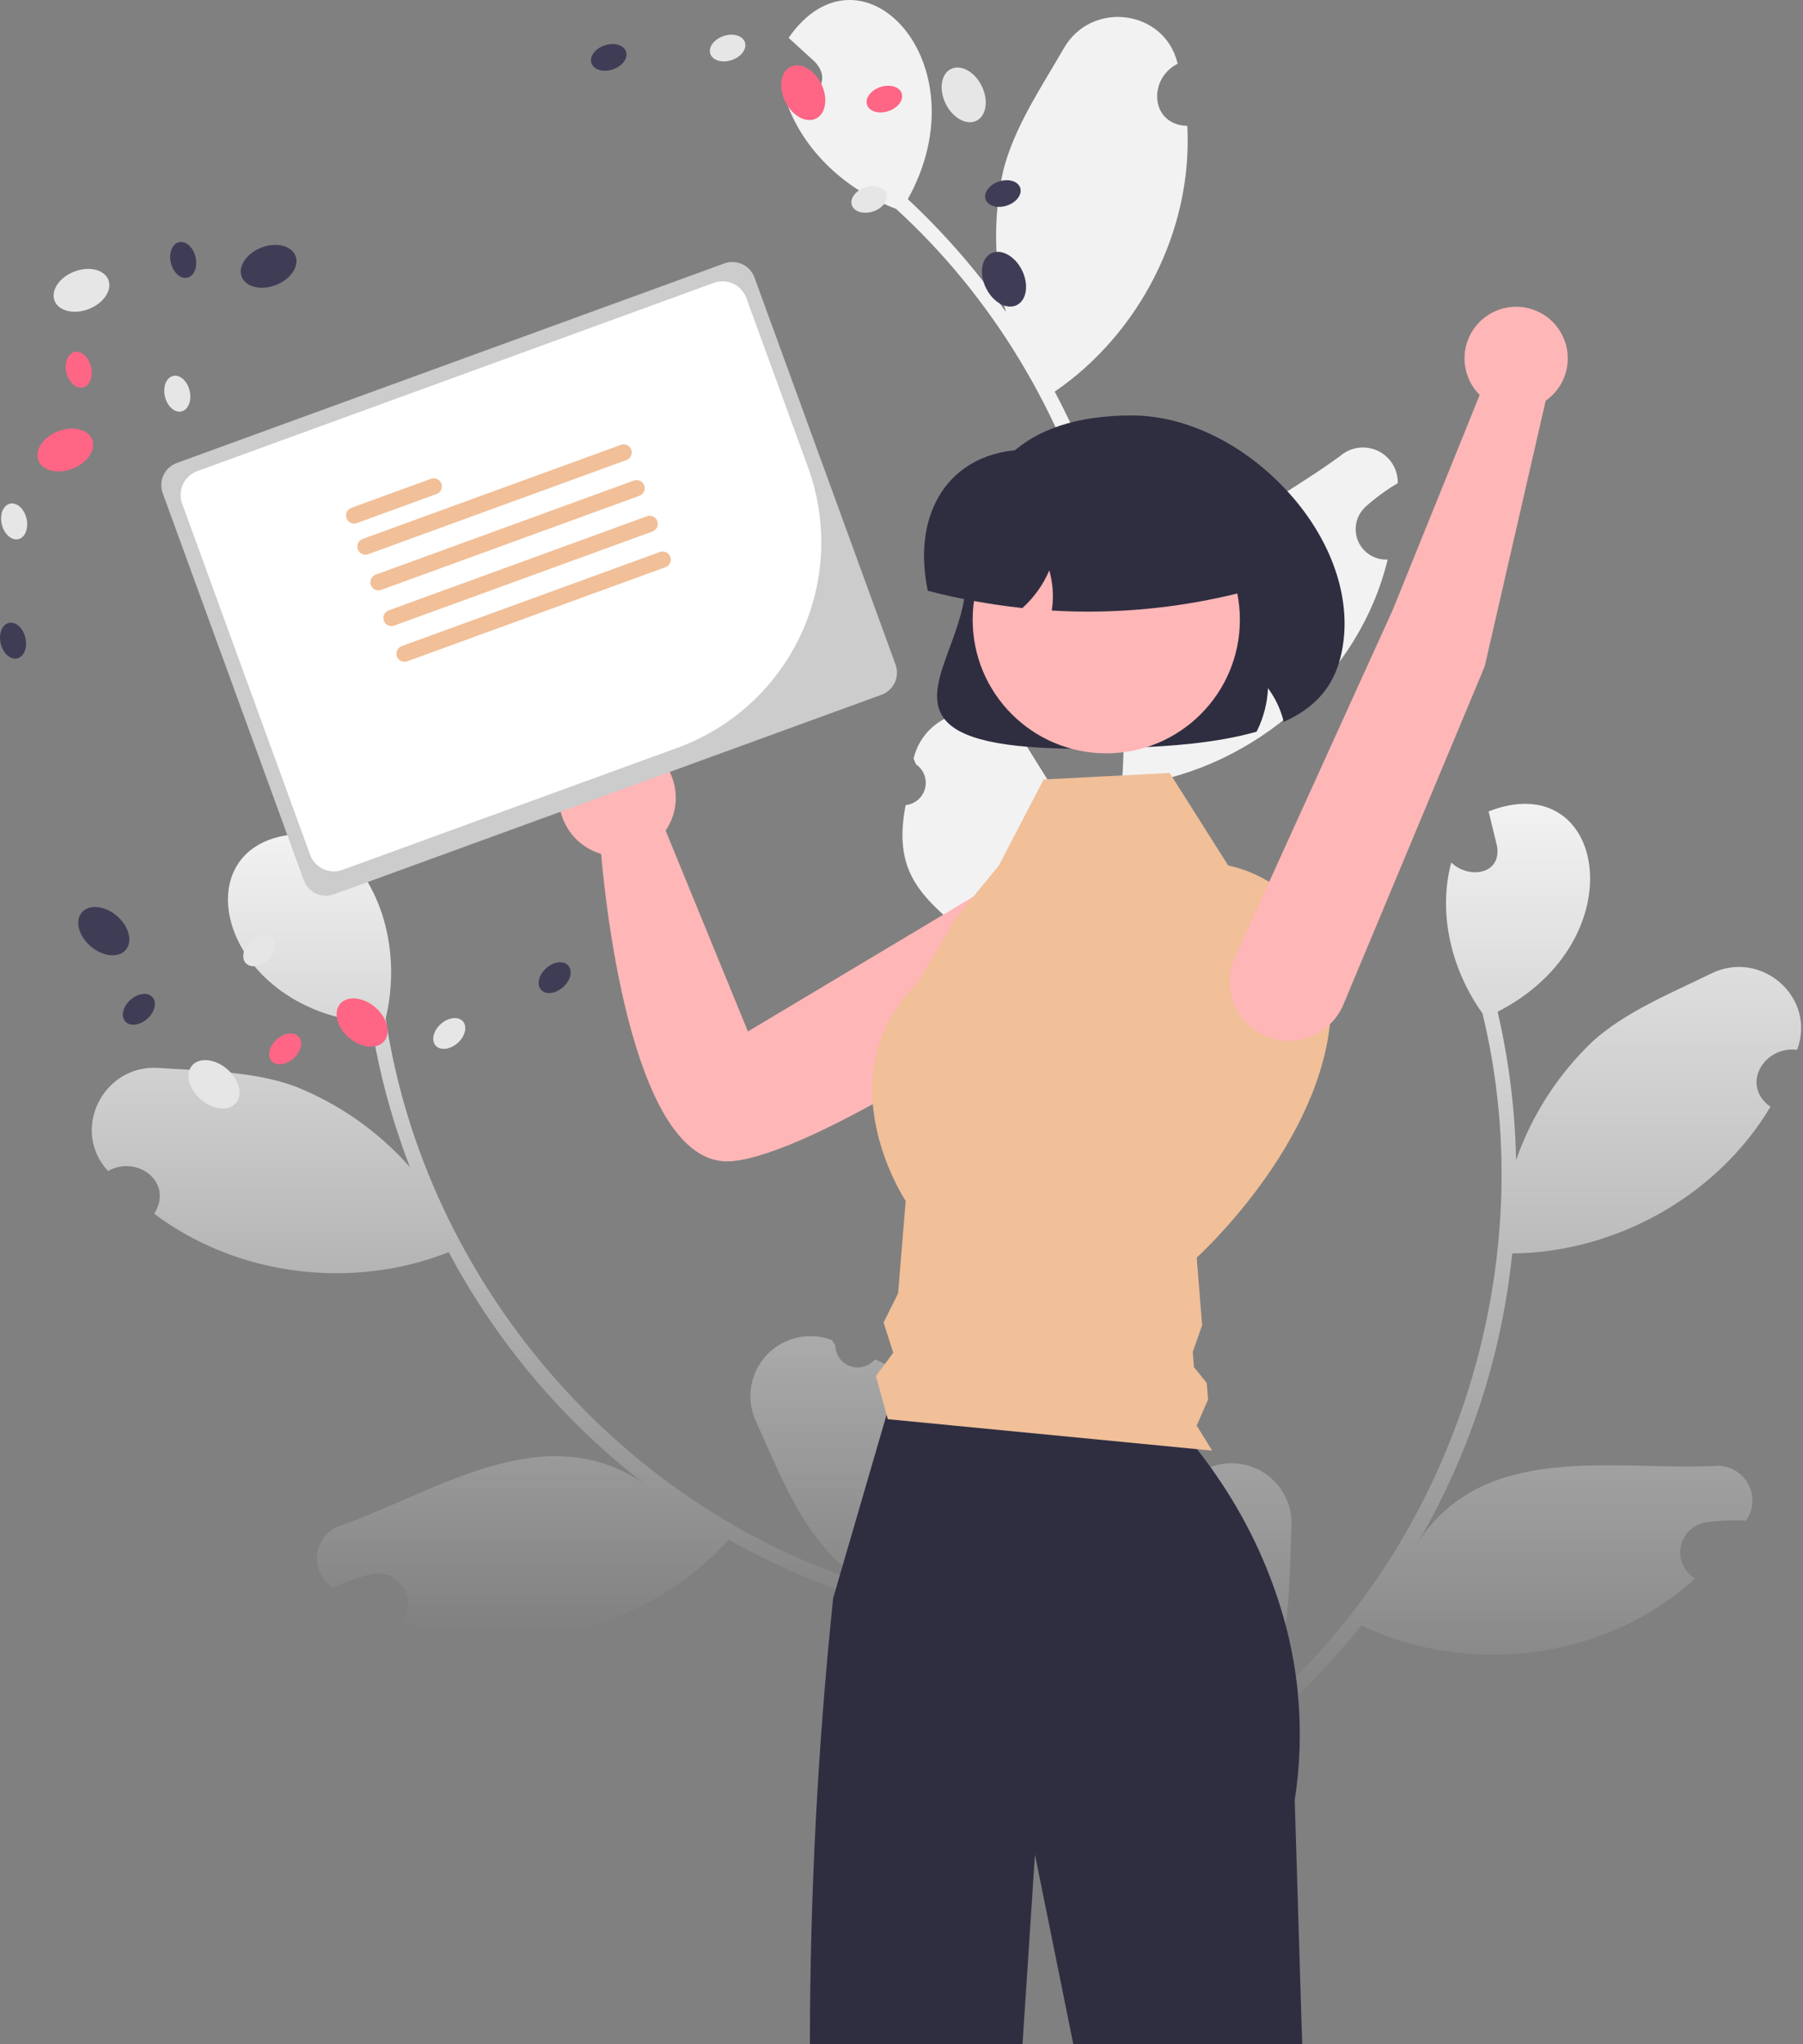
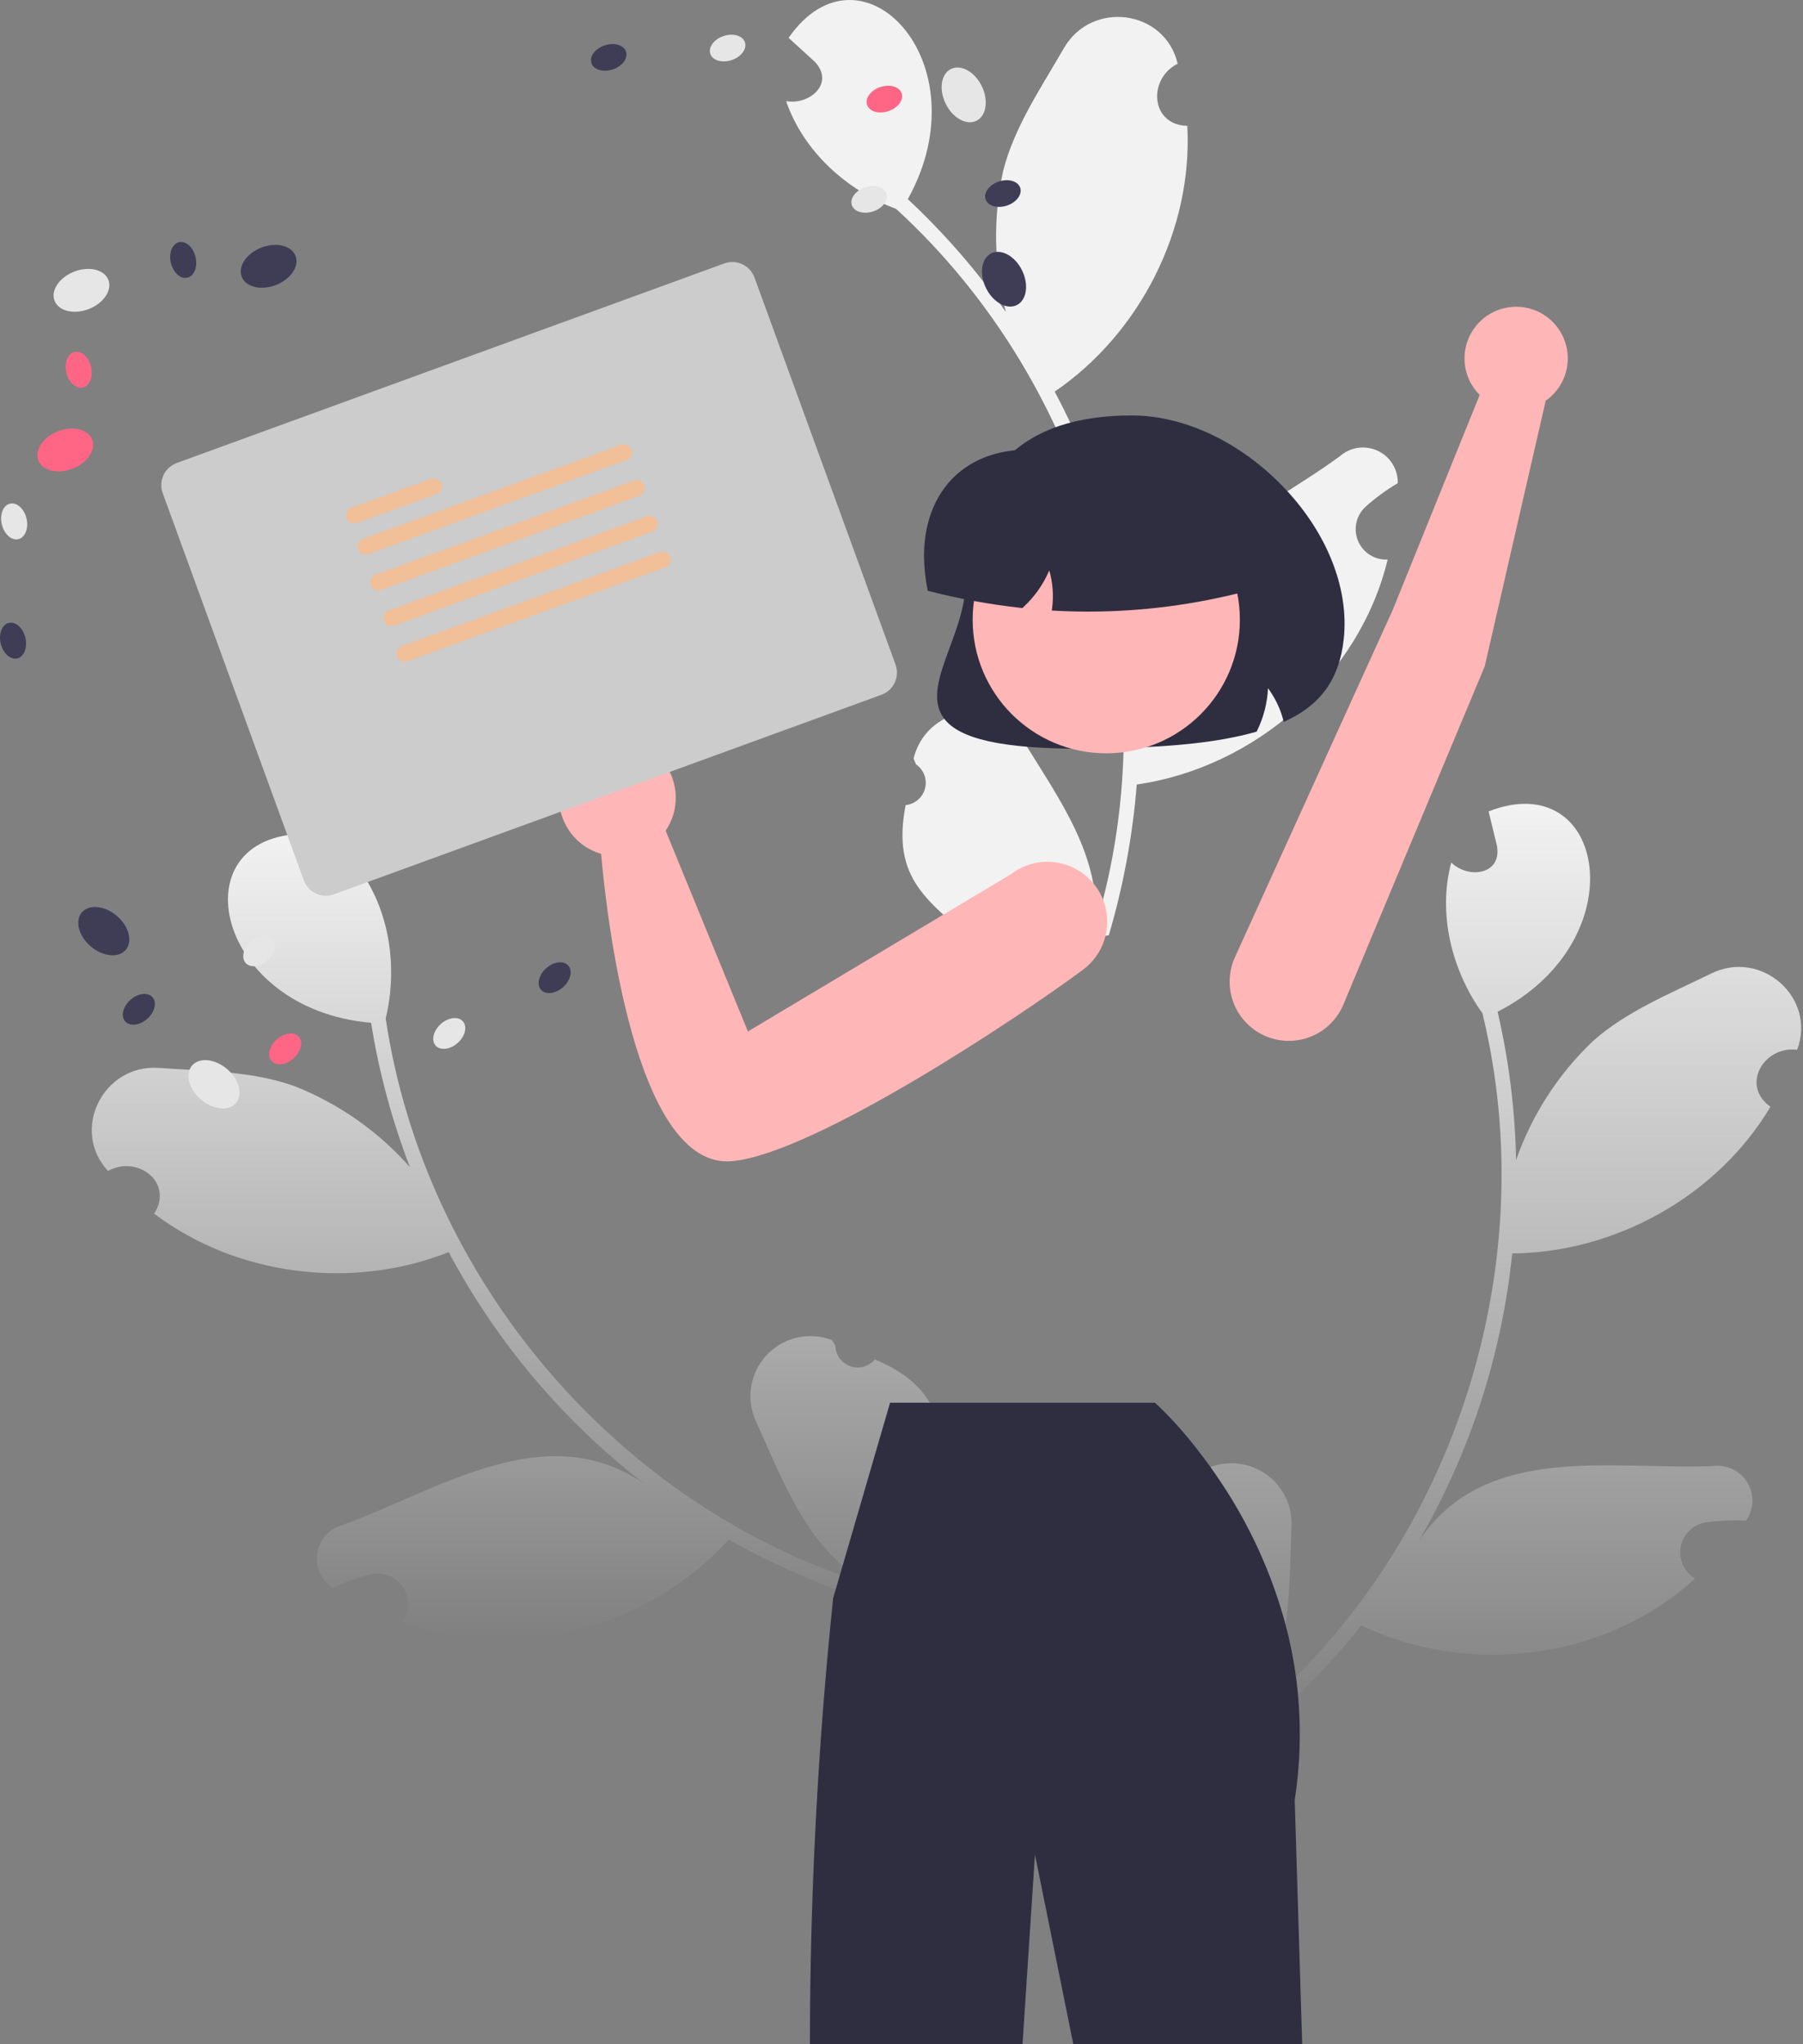
<svg xmlns="http://www.w3.org/2000/svg" width="441" height="500" viewBox="0 0 441 500" fill="none">
  <rect x="0" y="0" width="441" height="500" fill="#808080" stroke="none" />
  <g clip-path="url(#clip0_1015_275)">
    <path d="M283.237 370.185C284.226 370.713 285.353 370.925 286.466 370.791C287.579 370.657 288.624 370.184 289.46 369.437C290.295 368.689 290.88 367.703 291.137 366.612C291.393 365.52 291.307 364.376 290.892 363.335C291.003 362.781 291.083 362.383 291.194 361.829C293.333 359.833 296.02 358.521 298.909 358.061C301.799 357.601 304.76 358.015 307.413 359.249C310.066 360.483 312.29 362.481 313.8 364.987C315.31 367.494 316.037 370.394 315.888 373.316C315.211 389.796 316.025 407.578 305.071 420.864C355.064 380.012 377.858 310.42 362.591 247.827C355.1 237.389 351.605 223.522 354.965 210.955C359.18 215.055 367.398 213.954 366.143 206.856C365.469 204.051 364.772 201.254 364.098 198.449C392.892 187.213 400.409 230.027 366.302 247.458C369.069 259.358 370.584 271.515 370.823 283.73C374.674 272.716 381.084 262.773 389.527 254.719C397.701 247.36 408.509 243.032 418.565 238.094C430.801 232.07 444.38 244.013 439.563 256.763C431.417 255.721 425.654 265.457 433.045 270.689C420.063 292.491 395.171 306.349 369.879 306.569C367.321 331.448 359.491 355.495 346.908 377.108C363.065 352.541 394.332 359.614 419.042 358.567C420.682 358.361 422.346 358.636 423.832 359.359C425.318 360.081 426.561 361.221 427.411 362.639C428.26 364.056 428.678 365.69 428.614 367.342C428.551 368.993 428.008 370.59 427.052 371.938C423.801 371.747 420.54 371.88 417.315 372.334C415.799 372.559 414.389 373.247 413.279 374.304C412.169 375.362 411.413 376.737 411.115 378.241C410.817 379.745 410.991 381.304 411.614 382.705C412.237 384.106 413.278 385.28 414.594 386.066C392.918 405.937 359.33 410.209 332.968 397.529C325.174 407.346 316.381 416.327 306.731 424.327L267.539 405.645C267.606 405.142 267.694 404.632 267.775 404.137C271.294 406.094 275.039 407.613 278.928 408.66C274.747 392.721 270.088 383.386 283.235 370.185H283.237Z" fill="url(#paint0_linear_1015_275)" />
    <path d="M213.985 332.481C213.268 333.343 212.304 333.964 211.223 334.26C210.142 334.556 208.996 334.513 207.94 334.135C206.884 333.758 205.97 333.066 205.321 332.151C204.672 331.237 204.32 330.146 204.312 329.025C204 328.554 203.776 328.215 203.464 327.744C200.73 326.702 197.747 326.5 194.897 327.164C192.048 327.829 189.461 329.329 187.47 331.472C185.478 333.616 184.172 336.305 183.719 339.196C183.266 342.086 183.687 345.047 184.927 347.697C191.77 362.704 197.724 379.48 212.88 387.652C151.171 368.676 103.81 312.822 94.339 249.095C97.34 236.602 95.345 222.441 87.494 212.07C85.136 217.457 77.11 219.537 75.596 212.49C75.161 209.638 74.752 206.784 74.318 203.932C43.413 204.388 52.6 246.874 90.763 250.153C92.689 262.217 95.871 274.047 100.258 285.45C92.537 276.702 82.85 269.912 71.993 265.638C61.647 261.905 50.004 261.974 38.829 261.194C25.224 260.23 17.153 276.413 26.424 286.404C33.574 282.367 42.584 289.209 37.712 296.843C57.96 312.138 86.241 315.583 109.747 306.247C121.5 328.322 137.823 347.639 157.628 362.91C133.398 346.252 107.109 364.597 83.829 372.948C82.233 373.375 80.795 374.257 79.692 375.487C78.588 376.717 77.867 378.242 77.615 379.875C77.363 381.508 77.592 383.179 78.274 384.685C78.956 386.19 80.061 387.464 81.455 388.352C84.393 386.949 87.464 385.842 90.621 385.046C92.111 384.682 93.676 384.788 95.103 385.348C96.53 385.909 97.749 386.897 98.592 388.178C99.435 389.458 99.862 390.968 99.814 392.5C99.765 394.033 99.244 395.513 98.321 396.737C125.892 406.965 158.61 398.251 178.241 376.564C189.163 382.716 200.694 387.717 212.649 391.485L241.899 359.4C241.647 358.96 241.373 358.521 241.111 358.093C238.591 361.233 235.695 364.052 232.489 366.488C230.349 350.15 231.142 339.747 213.986 332.48L213.985 332.481Z" fill="url(#paint1_linear_1015_275)" />
    <path d="M221.513 196.904C222.629 196.792 223.683 196.339 224.532 195.607C225.381 194.876 225.985 193.9 226.262 192.814C226.539 191.728 226.475 190.583 226.079 189.534C225.683 188.485 224.975 187.583 224.049 186.95C223.833 186.428 223.677 186.054 223.461 185.532C224.123 182.682 225.622 180.095 227.764 178.102C229.907 176.109 232.595 174.801 235.486 174.347C238.376 173.892 241.336 174.311 243.987 175.549C246.638 176.788 248.858 178.79 250.364 181.299C258.99 195.357 269.581 209.665 267.895 226.801C286.619 165.016 266.74 94.535 219.168 51.086C207.13 46.598 196.497 37.034 192.279 24.729C198.065 25.782 204.273 20.286 199.273 15.094C197.15 13.141 195.012 11.208 192.888 9.255C210.527 -16.126 240.638 15.224 222.043 48.711C230.975 57.047 239.011 66.294 246.02 76.301C243.075 65.011 242.853 53.183 245.371 41.79C248.054 31.123 254.613 21.504 260.208 11.798C267.006 -0.025 284.938 2.318 288.048 15.589C280.705 19.265 281.349 30.561 290.402 30.783C291.781 56.12 278.843 81.503 257.97 95.787C269.718 117.866 276.624 142.194 278.23 167.152C277.945 137.749 307.845 126.188 327.774 111.542C329.02 110.456 330.555 109.757 332.191 109.528C333.828 109.3 335.496 109.553 336.991 110.256C338.486 110.959 339.745 112.083 340.612 113.489C341.48 114.895 341.92 116.524 341.878 118.176C339.073 119.83 336.44 121.758 334.016 123.933C332.882 124.965 332.095 126.323 331.764 127.819C331.432 129.316 331.571 130.879 332.162 132.294C332.753 133.708 333.767 134.906 335.065 135.721C336.364 136.537 337.882 136.931 339.413 136.85C332.498 165.431 306.997 187.704 278.043 191.876C277.047 204.371 274.755 216.729 271.204 228.751L228.253 235.094C228.028 234.639 227.817 234.167 227.608 233.71C231.62 233.373 235.577 232.546 239.388 231.247C227.031 220.347 217.958 215.195 221.512 196.905L221.513 196.904Z" fill="#F2F2F2" />
    <path d="M264.711 183.133C245.157 183.133 234.551 180.743 230.847 175.643C227.579 171.142 229.77 165.204 232.307 158.329C234.13 153.387 236.197 147.786 236.197 142.243C236.197 115.281 249.868 101.61 276.83 101.61C290.245 101.61 304.648 108.736 315.36 120.673C325.098 131.524 329.949 144.512 328.669 156.304C327.62 165.976 323.118 172.336 314.502 176.322L313.998 176.555L313.855 176.018C313.111 173.243 311.852 170.631 310.143 168.321C309.976 171.948 309.062 175.501 307.457 178.758L307.365 178.943L307.167 179C297.415 181.778 285.841 182.531 276.848 182.875C272.471 183.046 268.425 183.132 264.711 183.133Z" fill="#2F2E41" />
    <path d="M270.041 220.699C269.292 218.496 268.027 216.503 266.354 214.886C264.68 213.27 262.645 212.075 260.417 211.403C258.189 210.73 255.833 210.598 253.545 211.019C251.256 211.439 249.1 212.399 247.257 213.819L182.938 252.273L162.812 203.165C164.512 200.671 165.379 197.702 165.288 194.685C165.196 191.668 164.152 188.757 162.304 186.37C160.456 183.983 157.9 182.243 155.002 181.398C152.104 180.554 149.013 180.649 146.172 181.67C143.331 182.692 140.887 184.586 139.19 187.082C137.492 189.578 136.629 192.548 136.724 195.565C136.819 198.582 137.866 201.492 139.717 203.877C141.567 206.261 144.126 207.999 147.025 208.84C148.265 223.001 155.159 286.296 179.142 283.995C199.3 282.061 249.363 248.721 264.912 237.161C267.399 235.313 269.236 232.724 270.158 229.765C271.08 226.807 271.039 223.632 270.041 220.699Z" fill="#FFB6B6" />
    <path d="M318.509 500H262.529L253.142 453.585L250.097 500H198.096C198.116 463.55 200.014 427.125 203.784 390.87L204.429 388.675L205.447 385.163L206.092 382.958L216.852 346.006L217.702 343.073H282.5C286.229 346.575 289.668 350.374 292.785 354.431C293.84 355.776 294.942 357.233 296.073 358.803C296.857 359.914 297.67 361.082 298.483 362.306C305.703 373.054 311.1 384.921 314.456 397.427V397.437C315.025 399.576 315.53 401.765 315.969 404.003V404.013C316.361 406.002 316.707 408.02 316.978 410.084C317.183 411.588 317.361 413.111 317.491 414.652C318.27 423.191 317.997 431.793 316.679 440.265L318.509 500Z" fill="#2F2E41" />
    <path d="M21.702 75.587C25.337 74.18 27.491 70.989 26.512 68.46C25.533 65.931 21.792 65.022 18.157 66.429C14.521 67.836 12.368 71.027 13.347 73.556C14.326 76.085 18.067 76.995 21.702 75.587Z" fill="#E6E6E6" />
    <path d="M67.475 69.716C71.111 68.308 73.264 65.117 72.285 62.588C71.306 60.059 67.566 59.15 63.93 60.557C60.295 61.964 58.141 65.155 59.12 67.684C60.099 70.213 63.84 71.123 67.475 69.716Z" fill="#3F3D56" />
    <path d="M17.733 114.64C21.369 113.233 23.522 110.042 22.543 107.513C21.564 104.984 17.824 104.074 14.188 105.482C10.553 106.889 8.399 110.08 9.378 112.609C10.357 115.138 14.098 116.047 17.733 114.64Z" fill="#FF6584" />
    <path d="M4.491 131.866C6.159 131.472 7.051 129.208 6.483 126.81C5.916 124.413 4.104 122.789 2.436 123.184C0.768 123.579 -0.124 125.843 0.444 128.24C1.011 130.638 2.823 132.261 4.491 131.866Z" fill="#E6E6E6" />
    <path d="M4.217 161.031C5.885 160.636 6.777 158.373 6.21 155.975C5.642 153.578 3.83 151.954 2.162 152.349C0.495 152.744 -0.397 155.007 0.17 157.405C0.738 159.802 2.55 161.426 4.217 161.031Z" fill="#3F3D56" />
-     <path d="M44.393 100.624C46.061 100.229 46.953 97.966 46.386 95.568C45.818 93.171 44.006 91.547 42.338 91.942C40.67 92.337 39.778 94.6 40.346 96.998C40.913 99.395 42.725 101.019 44.393 100.624Z" fill="#E6E6E6" />
    <path d="M20.284 94.77C21.952 94.375 22.844 92.112 22.276 89.714C21.709 87.317 19.897 85.693 18.229 86.088C16.561 86.483 15.669 88.746 16.236 91.144C16.804 93.541 18.616 95.165 20.284 94.77Z" fill="#FF6584" />
    <path d="M45.837 67.914C47.505 67.519 48.397 65.256 47.829 62.858C47.261 60.461 45.45 58.837 43.782 59.232C42.114 59.627 41.222 61.89 41.789 64.288C42.357 66.685 44.169 68.309 45.837 67.914Z" fill="#3F3D56" />
    <path d="M57.722 269.769C59.48 267.704 58.498 263.981 55.53 261.454C52.561 258.928 48.73 258.553 46.972 260.618C45.214 262.683 46.196 266.406 49.164 268.933C52.133 271.46 55.964 271.834 57.722 269.769Z" fill="#E6E6E6" />
    <path d="M30.763 232.313C32.521 230.248 31.539 226.525 28.571 223.998C25.602 221.471 21.771 221.097 20.013 223.162C18.255 225.227 19.237 228.95 22.205 231.477C25.174 234.003 29.005 234.378 30.763 232.313Z" fill="#3F3D56" />
-     <path d="M93.952 254.665C95.71 252.6 94.729 248.877 91.76 246.35C88.792 243.824 84.96 243.449 83.202 245.514C81.445 247.579 82.426 251.302 85.395 253.829C88.363 256.356 92.195 256.73 93.952 254.665Z" fill="#FF6584" />
    <path d="M111.953 255.079C113.791 253.438 114.356 251.072 113.215 249.793C112.074 248.514 109.658 248.808 107.82 250.448C105.982 252.089 105.417 254.455 106.559 255.734C107.7 257.013 110.115 256.719 111.953 255.079Z" fill="#E6E6E6" />
    <path d="M137.729 241.431C139.567 239.791 140.132 237.424 138.99 236.146C137.849 234.867 135.434 235.16 133.596 236.801C131.758 238.442 131.193 240.808 132.334 242.087C133.475 243.365 135.891 243.072 137.729 241.431Z" fill="#3F3D56" />
    <path d="M65.481 234.866C67.319 233.225 67.884 230.859 66.742 229.58C65.601 228.302 63.186 228.595 61.348 230.235C59.51 231.876 58.945 234.243 60.086 235.521C61.227 236.8 63.642 236.507 65.481 234.866Z" fill="#E6E6E6" />
    <path d="M71.811 258.853C73.649 257.213 74.214 254.846 73.072 253.567C71.931 252.289 69.516 252.582 67.678 254.223C65.84 255.863 65.275 258.23 66.416 259.508C67.557 260.787 69.973 260.494 71.811 258.853Z" fill="#FF6584" />
    <path d="M36.028 249.17C37.866 247.53 38.431 245.163 37.289 243.885C36.148 242.606 33.733 242.899 31.895 244.54C30.056 246.181 29.492 248.547 30.633 249.826C31.774 251.104 34.189 250.811 36.028 249.17Z" fill="#3F3D56" />
    <path d="M238.83 29.539C241.263 28.342 241.841 24.536 240.121 21.038C238.401 17.539 235.033 15.674 232.6 16.871C230.166 18.067 229.588 21.873 231.308 25.372C233.029 28.87 236.396 30.735 238.83 29.539Z" fill="#E6E6E6" />
    <path d="M248.689 74.622C251.123 73.425 251.701 69.619 249.98 66.121C248.26 62.623 244.893 60.757 242.459 61.954C240.025 63.151 239.447 66.957 241.168 70.455C242.888 73.953 246.256 75.819 248.689 74.622Z" fill="#3F3D56" />
-     <path d="M199.578 29.006C202.011 27.809 202.59 24.003 200.869 20.505C199.149 17.007 195.781 15.141 193.348 16.338C190.914 17.535 190.336 21.341 192.057 24.839C193.777 28.337 197.144 30.203 199.578 29.006Z" fill="#FF6584" />
    <path d="M178.947 14.699C181.286 13.924 182.744 11.976 182.205 10.349C181.666 8.722 179.333 8.032 176.994 8.808C174.656 9.583 173.197 11.53 173.736 13.157C174.276 14.784 176.609 15.474 178.947 14.699Z" fill="#E6E6E6" />
    <path d="M149.871 16.983C152.21 16.208 153.668 14.26 153.129 12.633C152.59 11.007 150.257 10.316 147.918 11.092C145.579 11.867 144.121 13.814 144.66 15.441C145.2 17.068 147.533 17.758 149.871 16.983Z" fill="#3F3D56" />
    <path d="M213.567 51.71C215.905 50.935 217.364 48.987 216.824 47.361C216.285 45.734 213.952 45.043 211.613 45.819C209.275 46.594 207.816 48.541 208.356 50.168C208.895 51.795 211.228 52.485 213.567 51.71Z" fill="#E6E6E6" />
    <path d="M217.285 27.182C219.624 26.407 221.082 24.459 220.543 22.832C220.004 21.206 217.671 20.515 215.332 21.291C212.993 22.066 211.535 24.013 212.074 25.64C212.614 27.267 214.947 27.957 217.285 27.182Z" fill="#FF6584" />
    <path d="M246.277 50.283C248.616 49.508 250.075 47.561 249.535 45.934C248.996 44.307 246.663 43.617 244.324 44.392C241.986 45.167 240.527 47.115 241.066 48.742C241.606 50.368 243.939 51.059 246.277 50.283Z" fill="#3F3D56" />
-     <path d="M255.254 190.639L286.094 189.05L300.418 211.684C300.418 211.684 327.37 216.19 325.502 247.949C323.634 279.708 292.71 307.577 292.71 307.577L294.032 324.116L291.736 330.676L292.03 334.359L295.162 338.26L295.485 342.294L292.71 348.677L296.483 354.789L217.147 347.102L214.246 336.534L218.478 330.859L216.114 323.457L219.668 316.337L221.521 293.722C221.521 293.722 201.248 263.263 224.521 240.323L233.862 224.443L244.314 211.691L255.254 190.639Z" fill="#F1BF98" />
    <path d="M270.585 184.248C288.633 184.248 303.263 169.617 303.263 151.569C303.263 133.521 288.633 118.891 270.585 118.891C252.537 118.891 237.906 133.521 237.906 151.569C237.906 169.617 252.537 184.248 270.585 184.248Z" fill="#FFB6B6" />
    <path d="M266.21 149.588C263.394 149.588 260.58 149.509 257.767 149.35L257.264 149.322L257.33 148.823C257.745 145.704 257.511 142.533 256.645 139.508C255.174 142.952 252.985 146.043 250.225 148.575L250.069 148.718L249.859 148.695C242.22 147.859 234.65 146.479 227.207 144.564L226.922 144.491L226.865 144.202C226.309 141.473 226.022 138.695 226.006 135.91C226.006 127.208 229.161 119.884 234.89 115.287C241.125 110.283 250.064 108.744 260.067 110.951H292.055C295.572 110.955 298.944 112.354 301.43 114.84C303.917 117.327 305.316 120.698 305.32 124.215V144.472L304.971 144.563C292.319 147.888 279.292 149.577 266.21 149.588Z" fill="#2F2E41" />
    <path d="M43.231 113.239C41.799 113.763 40.633 114.833 39.989 116.215C39.346 117.598 39.276 119.179 39.797 120.612L74.305 215.3C74.829 216.732 75.899 217.897 77.282 218.541C78.664 219.185 80.245 219.254 81.678 218.734L215.611 169.923C217.043 169.399 218.209 168.329 218.852 166.947C219.496 165.564 219.565 163.983 219.045 162.55L184.537 67.862C184.013 66.43 182.943 65.265 181.56 64.621C180.178 63.977 178.597 63.908 177.164 64.428L43.231 113.239Z" fill="#CCCCCC" />
-     <path d="M165.763 182.869L83.782 212.746C82.239 213.307 80.538 213.232 79.05 212.539C77.562 211.846 76.41 210.591 75.847 209.05L44.548 123.169C43.988 121.627 44.062 119.925 44.755 118.437C45.448 116.95 46.703 115.798 48.244 115.234L174.609 69.181C176.151 68.621 177.853 68.696 179.341 69.389C180.828 70.082 181.98 71.336 182.544 72.877L197.667 114.374C202.503 127.689 201.859 142.378 195.878 155.219C189.897 168.06 179.066 178.004 165.763 182.869Z" fill="white" />
    <path d="M106.774 120.827L87.293 127.927C87.049 128.016 86.789 128.056 86.529 128.045C86.269 128.034 86.014 127.971 85.779 127.861C85.543 127.752 85.331 127.597 85.156 127.405C84.98 127.213 84.844 126.989 84.754 126.745C84.665 126.5 84.625 126.241 84.637 125.981C84.648 125.721 84.71 125.466 84.82 125.23C84.93 124.995 85.085 124.783 85.276 124.607C85.468 124.431 85.692 124.295 85.937 124.206L105.418 117.106C105.912 116.926 106.456 116.95 106.932 117.172C107.408 117.393 107.777 117.795 107.957 118.289C108.136 118.782 108.113 119.327 107.891 119.803C107.669 120.279 107.268 120.647 106.774 120.827Z" fill="#F1BF98" />
    <path d="M153.217 112.521L90.065 135.536C89.82 135.626 89.561 135.666 89.301 135.655C89.041 135.644 88.785 135.582 88.549 135.472C88.313 135.362 88.101 135.207 87.925 135.015C87.749 134.824 87.613 134.599 87.524 134.355C87.435 134.11 87.395 133.85 87.406 133.59C87.418 133.33 87.48 133.075 87.59 132.839C87.7 132.604 87.855 132.392 88.047 132.216C88.239 132.04 88.464 131.904 88.709 131.815L151.861 108.8C152.105 108.711 152.365 108.671 152.625 108.682C152.884 108.693 153.139 108.756 153.375 108.865C153.611 108.975 153.823 109.13 153.998 109.322C154.174 109.514 154.31 109.738 154.399 109.982C154.488 110.227 154.528 110.486 154.517 110.746C154.506 111.006 154.444 111.261 154.334 111.496C154.224 111.732 154.069 111.944 153.877 112.12C153.686 112.295 153.461 112.432 153.217 112.521Z" fill="#F1BF98" />
    <path d="M156.4 121.255L93.248 144.27C93.004 144.359 92.744 144.399 92.484 144.388C92.225 144.377 91.97 144.315 91.734 144.205C91.498 144.095 91.286 143.94 91.111 143.748C90.935 143.557 90.799 143.332 90.71 143.088C90.621 142.844 90.581 142.584 90.592 142.324C90.603 142.064 90.665 141.809 90.775 141.574C90.885 141.338 91.04 141.126 91.232 140.95C91.423 140.775 91.648 140.638 91.892 140.549L155.044 117.534C155.537 117.355 156.082 117.379 156.557 117.601C157.033 117.823 157.401 118.224 157.58 118.717C157.76 119.21 157.737 119.754 157.515 120.23C157.294 120.706 156.893 121.074 156.4 121.255Z" fill="#F1BF98" />
    <path d="M159.584 129.989L96.432 153.004C96.188 153.094 95.928 153.134 95.668 153.123C95.408 153.112 95.153 153.05 94.917 152.94C94.681 152.831 94.469 152.675 94.293 152.484C94.117 152.292 93.98 152.067 93.891 151.823C93.802 151.578 93.762 151.319 93.773 151.059C93.785 150.799 93.847 150.544 93.957 150.308C94.067 150.072 94.223 149.86 94.415 149.684C94.606 149.509 94.831 149.372 95.076 149.284L158.228 126.268C158.472 126.179 158.732 126.139 158.992 126.15C159.252 126.162 159.507 126.224 159.742 126.334C159.978 126.443 160.19 126.599 160.366 126.79C160.541 126.982 160.678 127.206 160.767 127.451C160.856 127.695 160.896 127.954 160.884 128.214C160.873 128.474 160.811 128.729 160.701 128.965C160.591 129.2 160.436 129.412 160.245 129.588C160.053 129.764 159.829 129.9 159.584 129.989Z" fill="#F1BF98" />
    <path d="M162.768 138.723L99.615 161.739C99.122 161.918 98.577 161.895 98.101 161.673C97.625 161.451 97.257 161.05 97.077 160.556C96.897 160.063 96.921 159.518 97.142 159.042C97.364 158.566 97.766 158.198 98.259 158.018L161.411 135.002C161.656 134.913 161.915 134.873 162.175 134.884C162.435 134.896 162.69 134.958 162.926 135.068C163.161 135.178 163.373 135.333 163.549 135.524C163.725 135.716 163.861 135.94 163.95 136.185C164.039 136.429 164.079 136.688 164.068 136.948C164.057 137.208 163.994 137.463 163.884 137.699C163.775 137.934 163.619 138.146 163.428 138.322C163.236 138.498 163.012 138.634 162.768 138.723Z" fill="#F1BF98" />
    <path d="M363.15 162.98L328.573 245.722C327.098 249.223 324.305 252.004 320.798 253.464C317.29 254.924 313.349 254.947 309.825 253.527C308.002 252.793 306.348 251.695 304.963 250.3C303.578 248.905 302.492 247.243 301.77 245.415C301.049 243.587 300.707 241.63 300.766 239.666C300.825 237.701 301.284 235.769 302.114 233.988L340.666 149.14L361.918 96.596C360.081 94.765 358.853 92.412 358.4 89.859C357.947 87.305 358.292 84.673 359.386 82.322C360.481 79.971 362.273 78.013 364.519 76.716C366.765 75.418 369.356 74.844 371.939 75.07C374.523 75.296 376.975 76.313 378.961 77.981C380.947 79.649 382.371 81.888 383.041 84.394C383.71 86.9 383.592 89.551 382.702 91.987C381.812 94.423 380.193 96.526 378.067 98.011L363.15 162.98Z" fill="#FFB6B6" />
  </g>
  <defs>
    <linearGradient id="paint0_linear_1015_275" x1="354.049" y1="196.596" x2="354.049" y2="424.327" gradientUnits="userSpaceOnUse">
      <stop stop-color="#F2F2F2" />
      <stop offset="1" stop-color="#F2F2F2" stop-opacity="0" />
    </linearGradient>
    <linearGradient id="paint1_linear_1015_275" x1="132.171" y1="203.932" x2="132.171" y2="401.005" gradientUnits="userSpaceOnUse">
      <stop stop-color="#F2F2F2" />
      <stop offset="1" stop-color="#F2F2F2" stop-opacity="0" />
    </linearGradient>
    <clipPath id="clip0_1015_275">
      <rect width="440.559" height="500" fill="white" />
    </clipPath>
  </defs>
</svg>